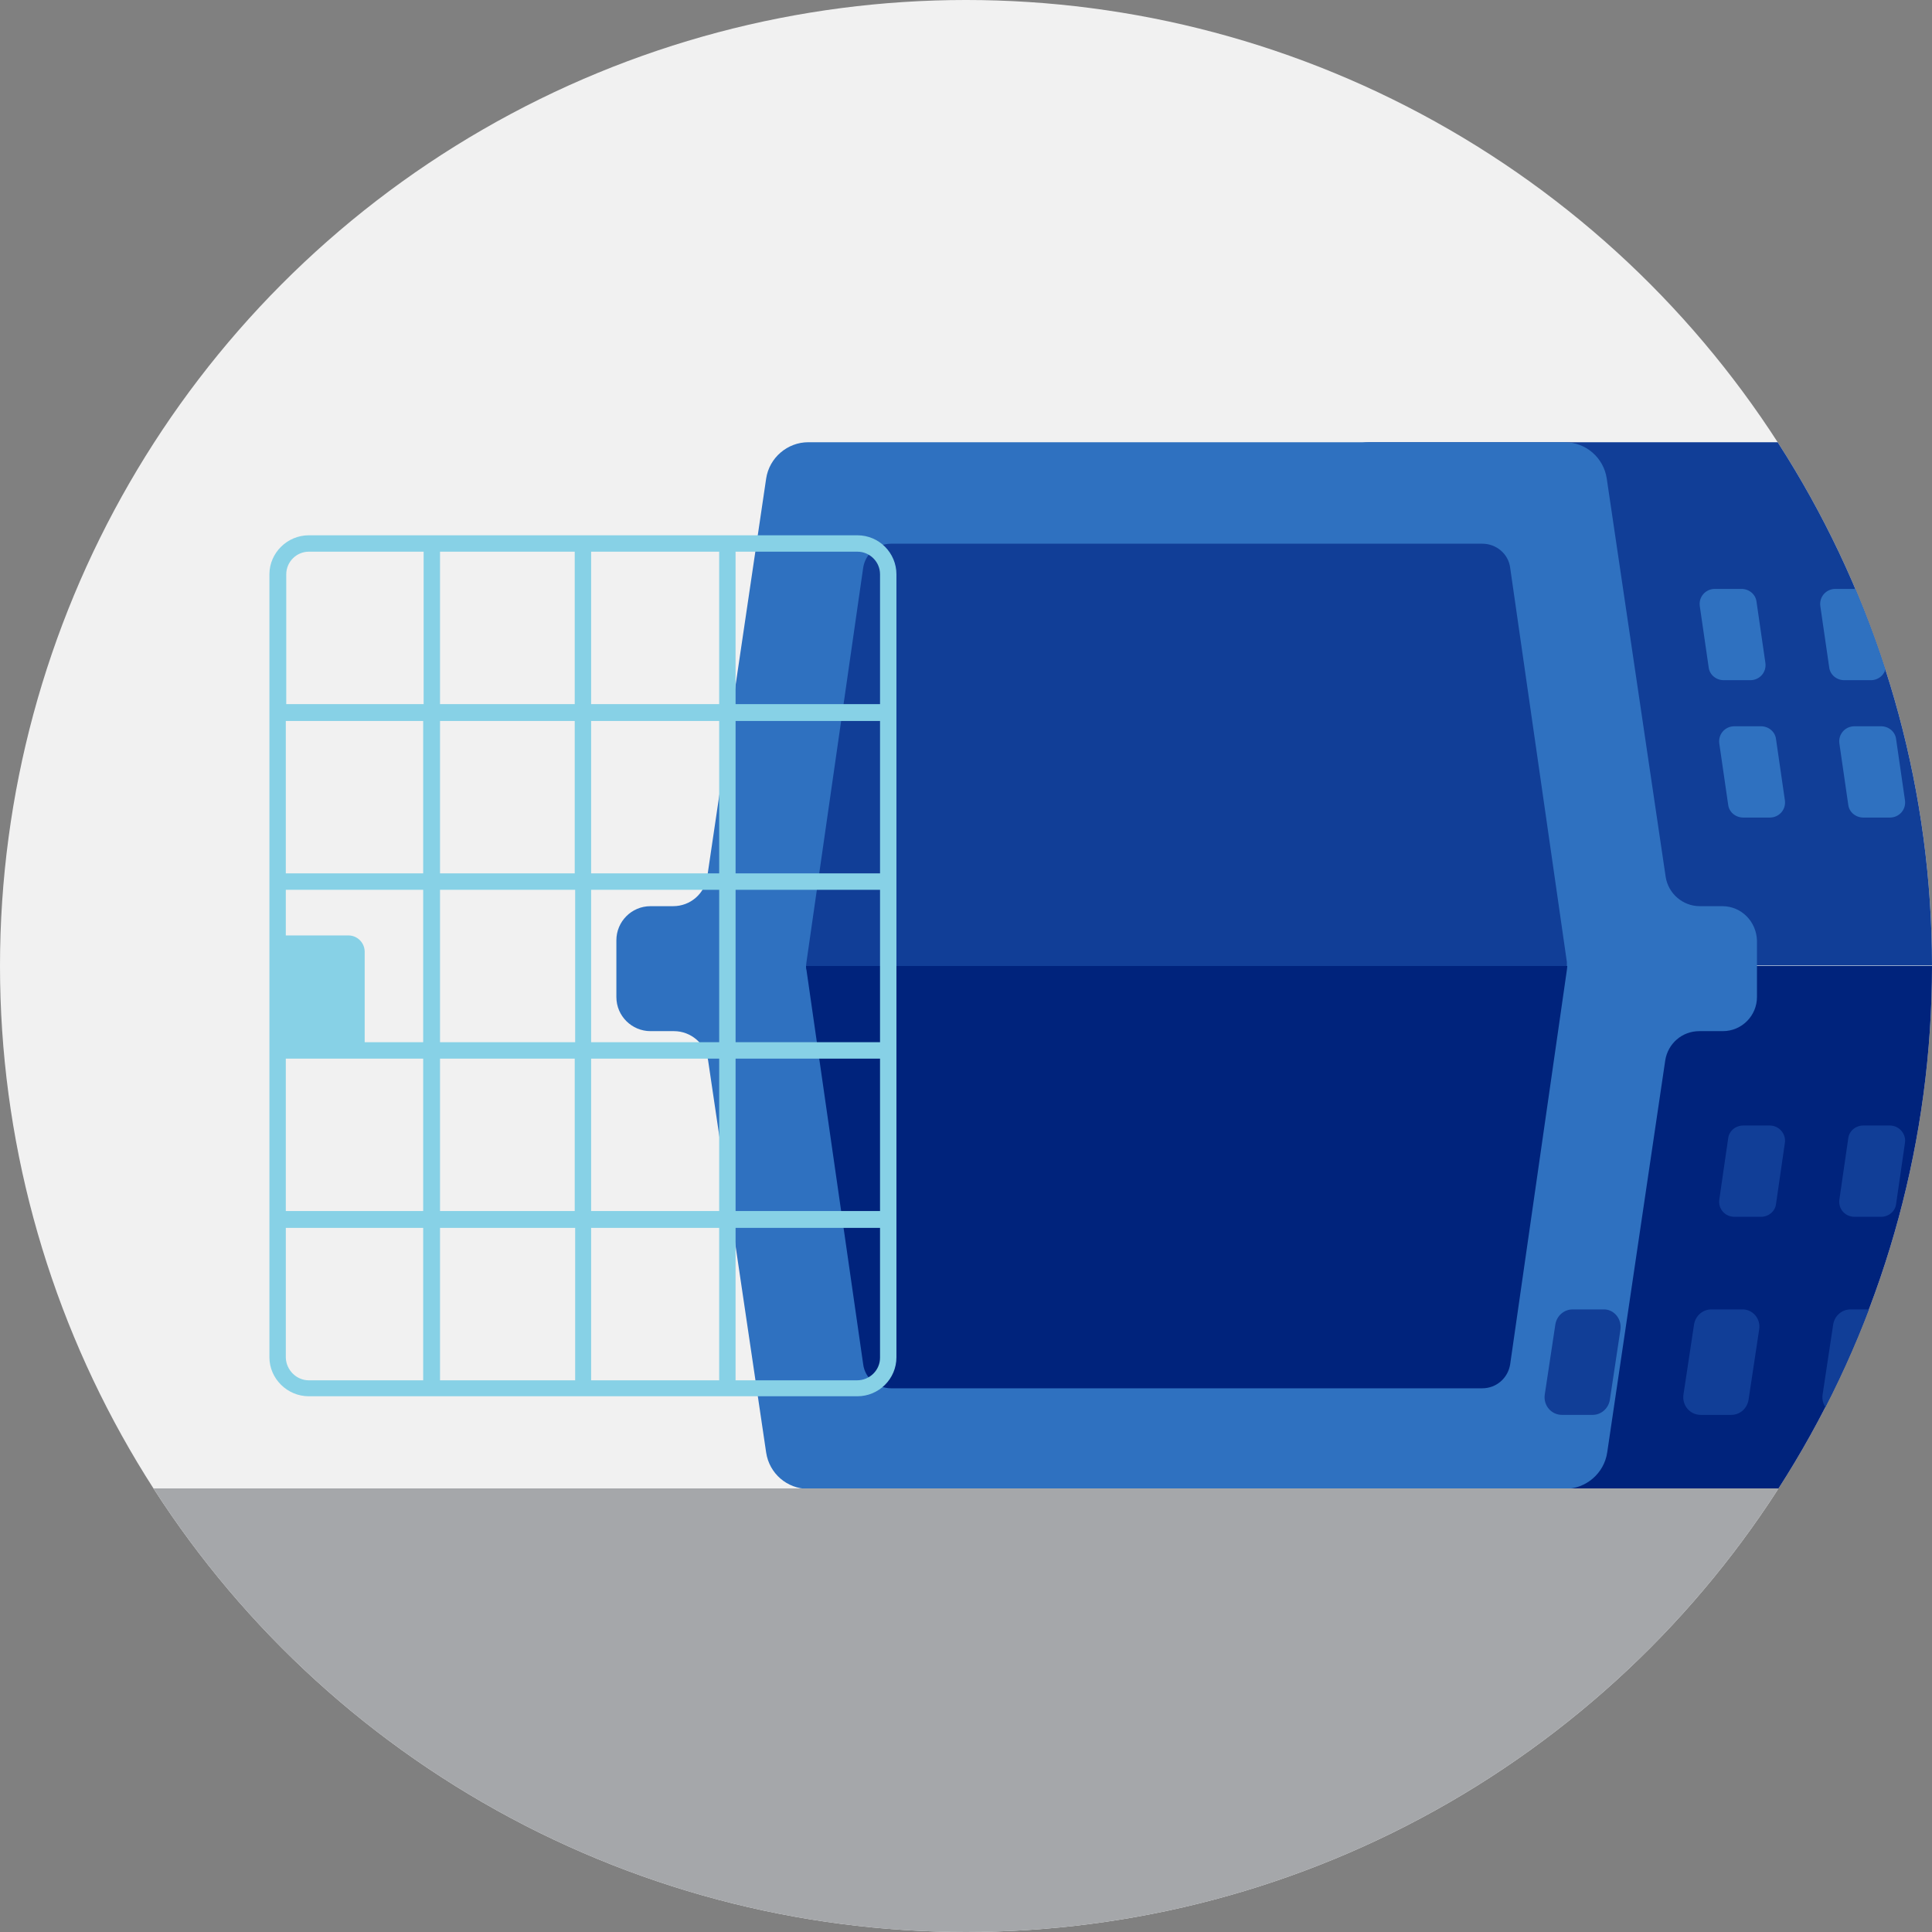
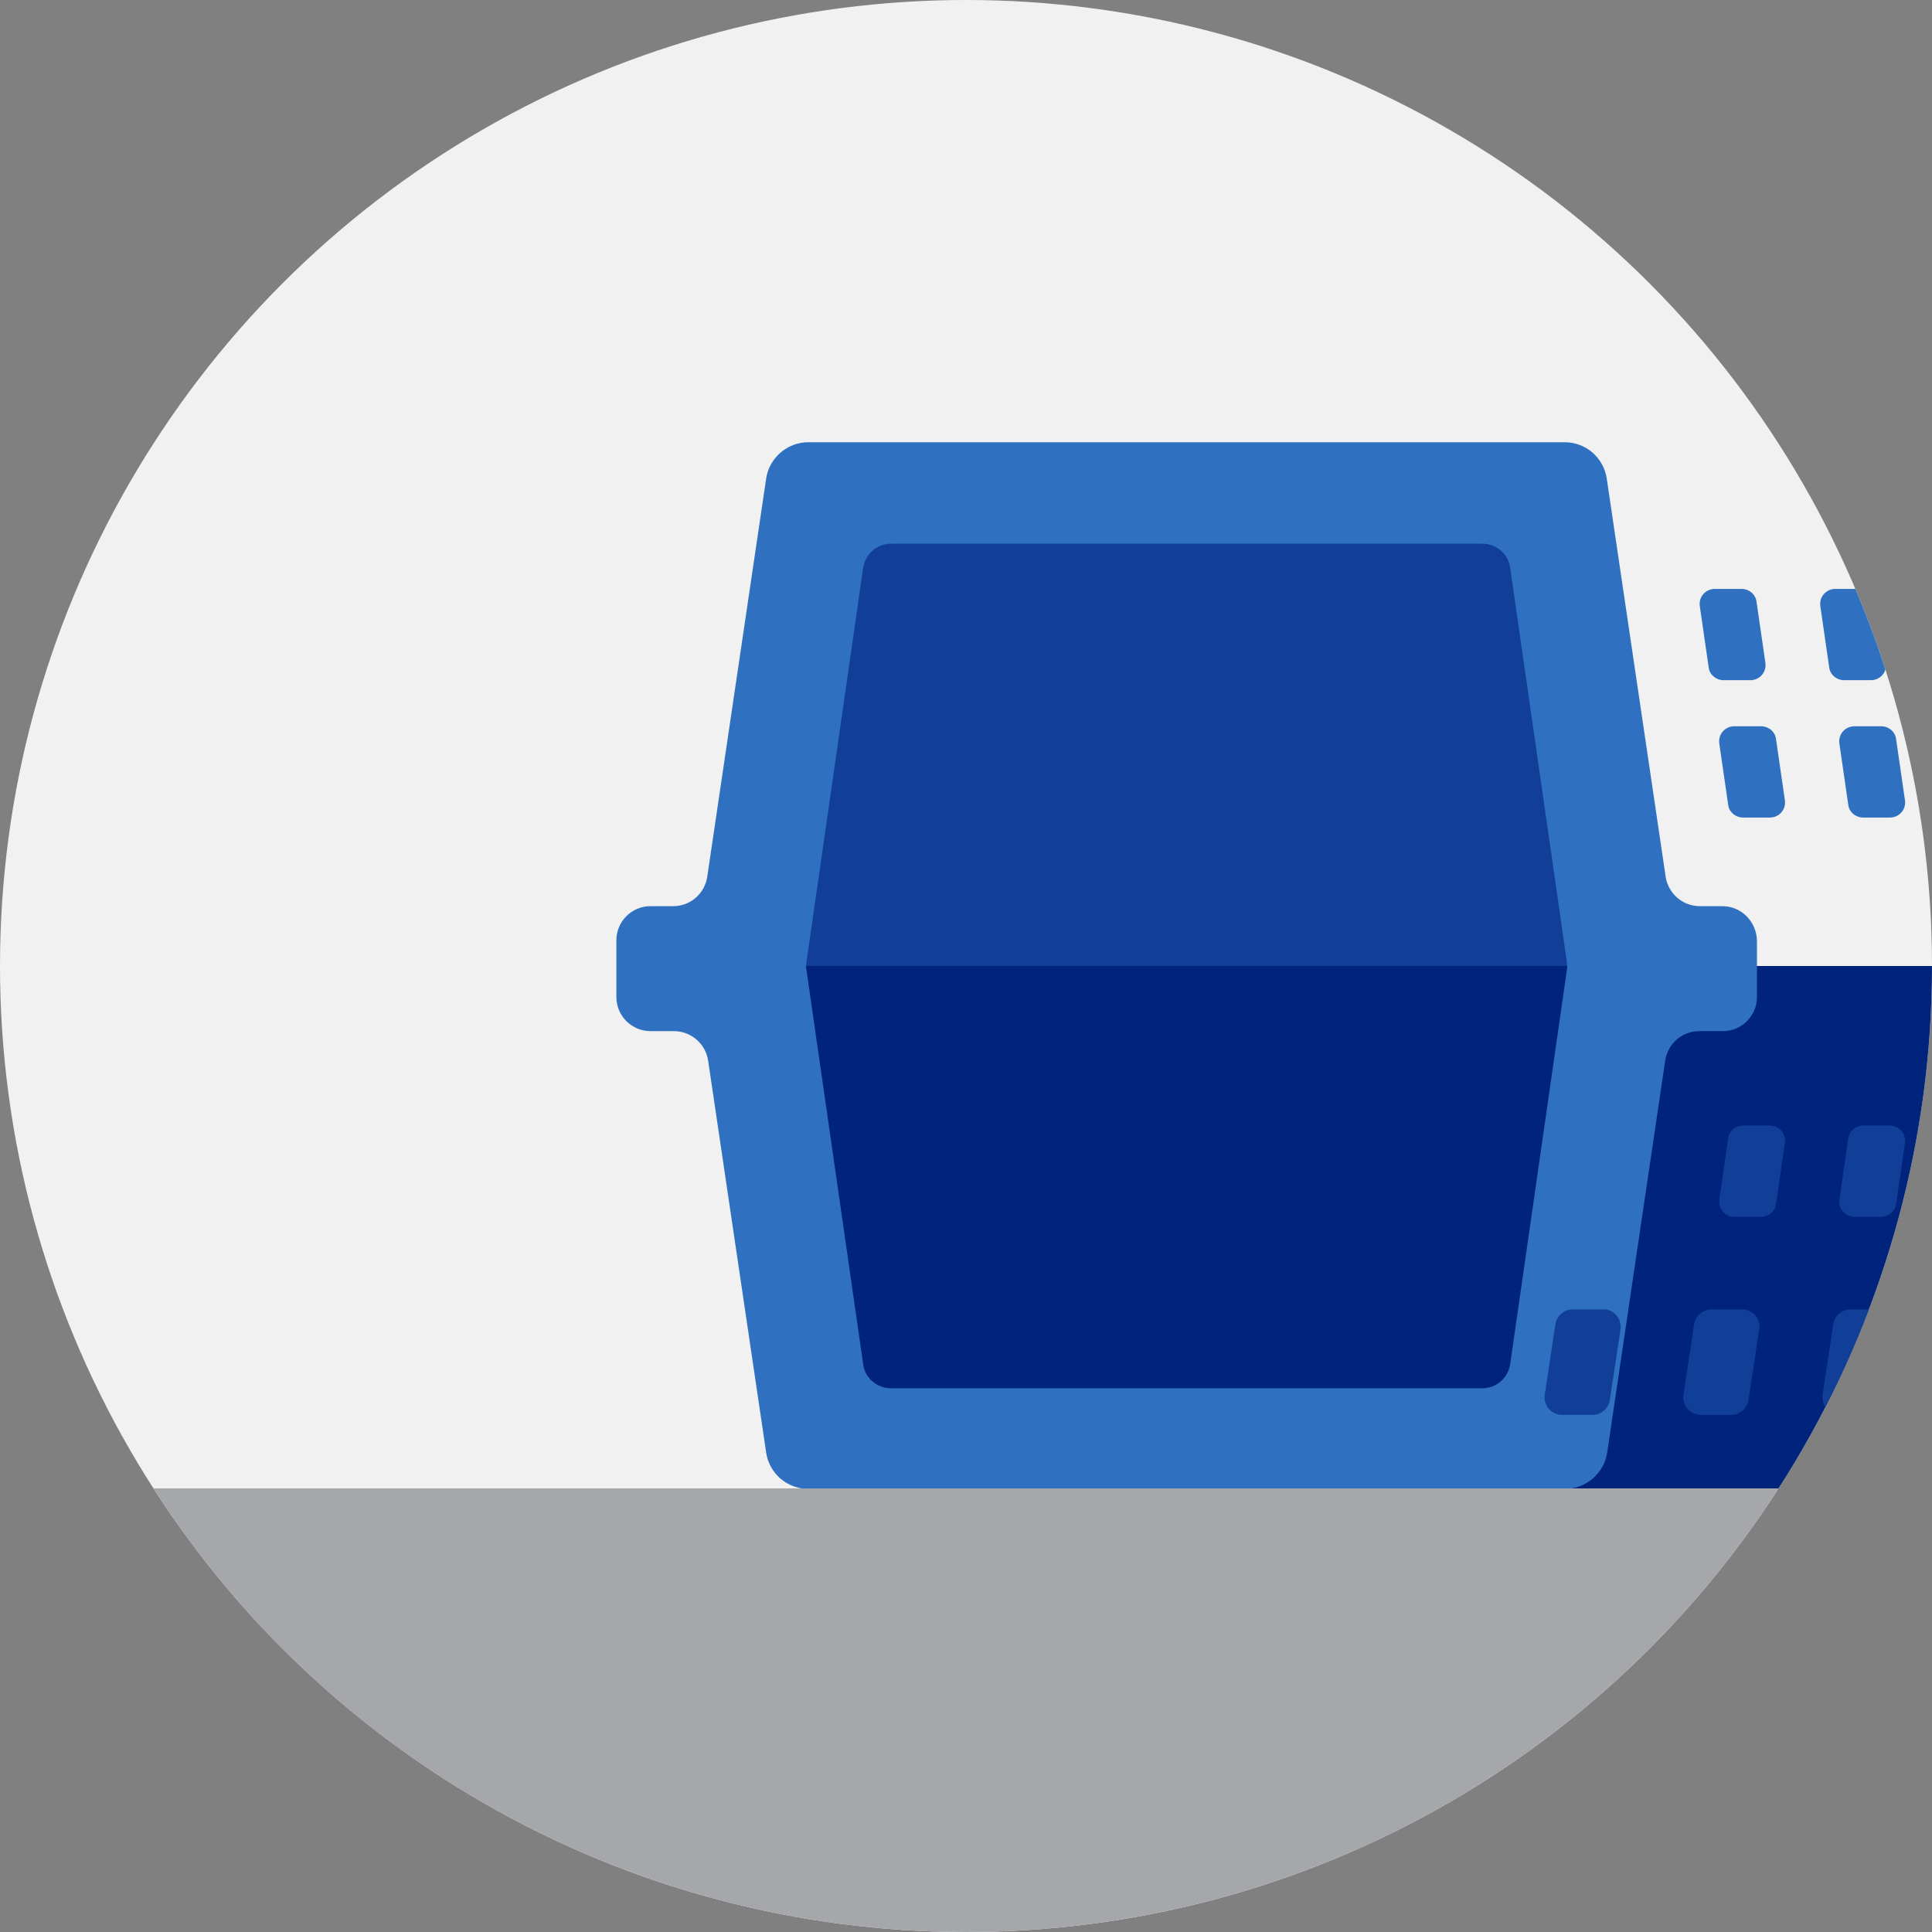
<svg xmlns="http://www.w3.org/2000/svg" xmlns:xlink="http://www.w3.org/1999/xlink" version="1.1" id="Layer_1" x="0px" y="0px" viewBox="0 0 436 436" style="enable-background:new 0 0 436 436;" xml:space="preserve">
  <rect x="0" y="0" width="436" height="436" fill="#808080" stroke="none" />
  <style type="text/css">
	.st0{fill:#F1F1F1;}
	.st1{clip-path:url(#SVGID_2_);fill:#A5A7AA;}
	.st2{clip-path:url(#SVGID_2_);}
	.st3{fill:#113E97;}
	.st4{fill:#00237C;}
	.st5{fill:#2F71C0;}
	.st6{fill:#87D1E6;}
	.st7{clip-path:url(#SVGID_4_);}
	.st8{clip-path:url(#SVGID_6_);fill:#A5A7AA;}
	.st9{fill:#FF9E66;}
	.st10{fill:#FF7D33;}
	.st11{clip-path:url(#SVGID_8_);}
	.st12{fill:#FFFFFF;}
	.st13{fill:#FF5C00;}
</style>
  <g>
    <circle class="st0" cx="218" cy="218" r="218" />
    <g>
      <defs>
        <circle id="SVGID_3_" cx="218" cy="218" r="218" />
      </defs>
      <clipPath id="SVGID_2_">
        <use xlink:href="#SVGID_3_" style="overflow:visible;" />
      </clipPath>
      <g class="st2">
        <g>
-           <path class="st3" d="M515.3,204.5h-5.1c-3.8,0-7.1-2.8-7.7-6.6L489.3,108c-0.7-4.7-4.7-8.2-9.5-8.2H309c-4.7,0-8.8,3.5-9.5,8.2      l-13.3,89.9c-0.6,3.8-3.8,6.6-7.7,6.6h-5.1c-4.3,0-7.7,3.5-7.7,7.7v5.7h257.3v-5.7C523.1,208,519.6,204.5,515.3,204.5z" />
          <path class="st4" d="M265.8,218v7.1c0,4.3,3.5,7.7,7.7,7.7h5.3c3.8,0,7.1,2.8,7.7,6.6l13.1,88.5c0.7,4.7,4.7,8.2,9.5,8.2h170.8      c4.7,0,8.8-3.5,9.5-8.2l13.1-88.5c0.6-3.8,3.8-6.6,7.7-6.6h5.3c4.3,0,7.7-3.5,7.7-7.7V218H265.8z" />
        </g>
        <path class="st5" d="M388.7,204.5h-5.1c-3.8,0-7.1-2.8-7.7-6.6L362.6,108c-0.7-4.7-4.7-8.2-9.5-8.2H182.4c-4.7,0-8.8,3.5-9.5,8.2     l-13.3,89.9c-0.6,3.8-3.8,6.6-7.7,6.6h-5.1c-4.3,0-7.7,3.5-7.7,7.7v5.7v7.1c0,4.3,3.5,7.7,7.7,7.7h5.3c3.8,0,7.1,2.8,7.7,6.6     l13.1,88.5c0.7,4.7,4.7,8.2,9.5,8.2h170.8c4.7,0,8.8-3.5,9.5-8.2l13.1-88.5c0.6-3.8,3.8-6.6,7.7-6.6h5.3c4.3,0,7.7-3.5,7.7-7.7     V218v-5.7C396.4,208,393,204.5,388.7,204.5z" />
        <g>
          <path class="st3" d="M353.6,217.1l-12.8-89c-0.4-3.1-3.1-5.4-6.3-5.4H201.1c-3.2,0-5.8,2.3-6.3,5.4l-12.8,89      c0,0.3-0.1,0.6-0.1,0.9h171.7C353.6,217.7,353.6,217.4,353.6,217.1z" />
          <path class="st4" d="M181.9,218c0,0.3,0,0.6,0.1,0.9l12.8,89c0.4,3.1,3.1,5.4,6.3,5.4h133.4c3.2,0,5.8-2.3,6.3-5.4l12.8-89      c0-0.3,0.1-0.6,0.1-0.9H181.9z" />
        </g>
-         <path class="st6" d="M69.7,120.8h123.8c4.9,0,8.8,4,8.8,8.8v176.7c0,4.9-4,8.8-8.8,8.8H69.7c-4.9,0-8.9-4-8.9-8.8V129.6     C60.8,124.8,64.8,120.8,69.7,120.8z M64.6,129.6v29.3h31v-34.4H69.7C66.9,124.5,64.6,126.8,64.6,129.6z M129.7,200.8H99.3v34.4     h30.5V200.8z M133.4,235.2h28.9v-34.4h-28.9V235.2z M129.7,197.1v-34.4H99.3v34.4H129.7z M129.7,158.9v-34.4H99.3v34.4H129.7z      M133.4,158.9h28.9v-34.4h-28.9V158.9z M133.4,162.7v34.4h28.9v-34.4H133.4z M166,197.1h32.6v-34.4H166V197.1z M166,200.8v34.4     h32.6v-34.4H166z M166,238.9v34.4h32.6v-34.4H166z M162.3,238.9h-28.9v34.4h28.9V238.9z M133.4,277.1v34.4h28.9v-34.4H133.4z      M129.7,277.1H99.3v34.4h30.5V277.1z M129.7,273.3v-34.4H99.3v34.4H129.7z M95.5,238.9h-31v34.4h31V238.9z M78.6,211.1     c2.1,0,3.7,1.7,3.7,3.7v20.4h13.2v-34.4h-31v10.3H78.6z M95.5,197.1v-34.4h-31v34.4H95.5z M193.5,124.5H166v34.4h32.6v-29.3     C198.6,126.8,196.3,124.5,193.5,124.5z M198.6,306.4v-29.3H166v34.4h27.4C196.3,311.5,198.6,309.2,198.6,306.4z M69.7,311.5h25.8     v-34.4h-31v29.3C64.6,309.2,66.9,311.5,69.7,311.5z" />
        <g>
          <path class="st5" d="M425.6,149.6l-2-13.8c-0.2-1.7-1.7-2.9-3.4-2.9h-6c-2.1,0-3.7,1.8-3.4,3.9l2,13.8c0.2,1.7,1.7,2.9,3.4,2.9      h6C424.3,153.5,425.9,151.7,425.6,149.6z" />
          <path class="st5" d="M398.4,149.6l-2-13.8c-0.2-1.7-1.7-2.9-3.4-2.9h-6c-2.1,0-3.7,1.8-3.4,3.9l2,13.8c0.2,1.7,1.7,2.9,3.4,2.9      h6C397.1,153.5,398.7,151.7,398.4,149.6z" />
        </g>
        <g>
          <path class="st5" d="M429.9,180.6l-2-13.8c-0.2-1.7-1.7-2.9-3.4-2.9h-6c-2.1,0-3.7,1.8-3.4,3.9l2,13.8c0.2,1.7,1.7,2.9,3.4,2.9      h6C428.6,184.5,430.2,182.7,429.9,180.6z" />
          <path class="st5" d="M402.8,180.6l-2-13.8c-0.2-1.7-1.7-2.9-3.4-2.9h-6c-2.1,0-3.7,1.8-3.4,3.9l2,13.8c0.2,1.7,1.7,2.9,3.4,2.9      h6C401.5,184.5,403.1,182.7,402.8,180.6z" />
        </g>
        <g>
          <path class="st3" d="M428.4,300l-2.4,15.9c-0.3,1.9-1.9,3.4-3.9,3.4h-6.9c-2.4,0-4.2-2.1-3.9-4.5l2.4-15.9      c0.3-1.9,1.9-3.4,3.9-3.4h6.9C426.9,295.4,428.8,297.6,428.4,300z" />
          <path class="st3" d="M397,300l-2.4,15.9c-0.3,1.9-1.9,3.4-3.9,3.4h-6.9c-2.4,0-4.2-2.1-3.9-4.5l2.4-15.9      c0.3-1.9,1.9-3.4,3.9-3.4h6.9C395.5,295.4,397.4,297.6,397,300z" />
          <path class="st3" d="M365.7,300l-2.4,15.9c-0.3,1.9-1.9,3.4-3.9,3.4h-6.9c-2.4,0-4.2-2.1-3.9-4.5l2.4-15.9      c0.3-1.9,1.9-3.4,3.9-3.4h6.9C364.2,295.4,366,297.6,365.7,300z" />
        </g>
        <g>
          <path class="st3" d="M429.9,257.9l-2,13.8c-0.2,1.7-1.7,2.9-3.4,2.9h-6c-2.1,0-3.7-1.8-3.4-3.9l2-13.8c0.2-1.7,1.7-2.9,3.4-2.9      h6C428.6,254,430.2,255.9,429.9,257.9z" />
-           <path class="st3" d="M402.8,257.9l-2,13.8c-0.2,1.7-1.7,2.9-3.4,2.9h-6c-2.1,0-3.7-1.8-3.4-3.9l2-13.8c0.2-1.7,1.7-2.9,3.4-2.9      h6C401.5,254,403.1,255.9,402.8,257.9z" />
+           <path class="st3" d="M402.8,257.9l-2,13.8c-0.2,1.7-1.7,2.9-3.4,2.9h-6c-2.1,0-3.7-1.8-3.4-3.9l2-13.8c0.2-1.7,1.7-2.9,3.4-2.9      h6C401.5,254,403.1,255.9,402.8,257.9" />
        </g>
      </g>
    </g>
    <g>
      <defs>
        <circle id="SVGID_5_" cx="218" cy="218" r="218" />
      </defs>
      <clipPath id="SVGID_4_">
        <use xlink:href="#SVGID_5_" style="overflow:visible;" />
      </clipPath>
      <rect x="-28.8" y="335.9" style="clip-path:url(#SVGID_4_);fill:#A5A7AA;" width="506.2" height="151.4" />
    </g>
  </g>
</svg>